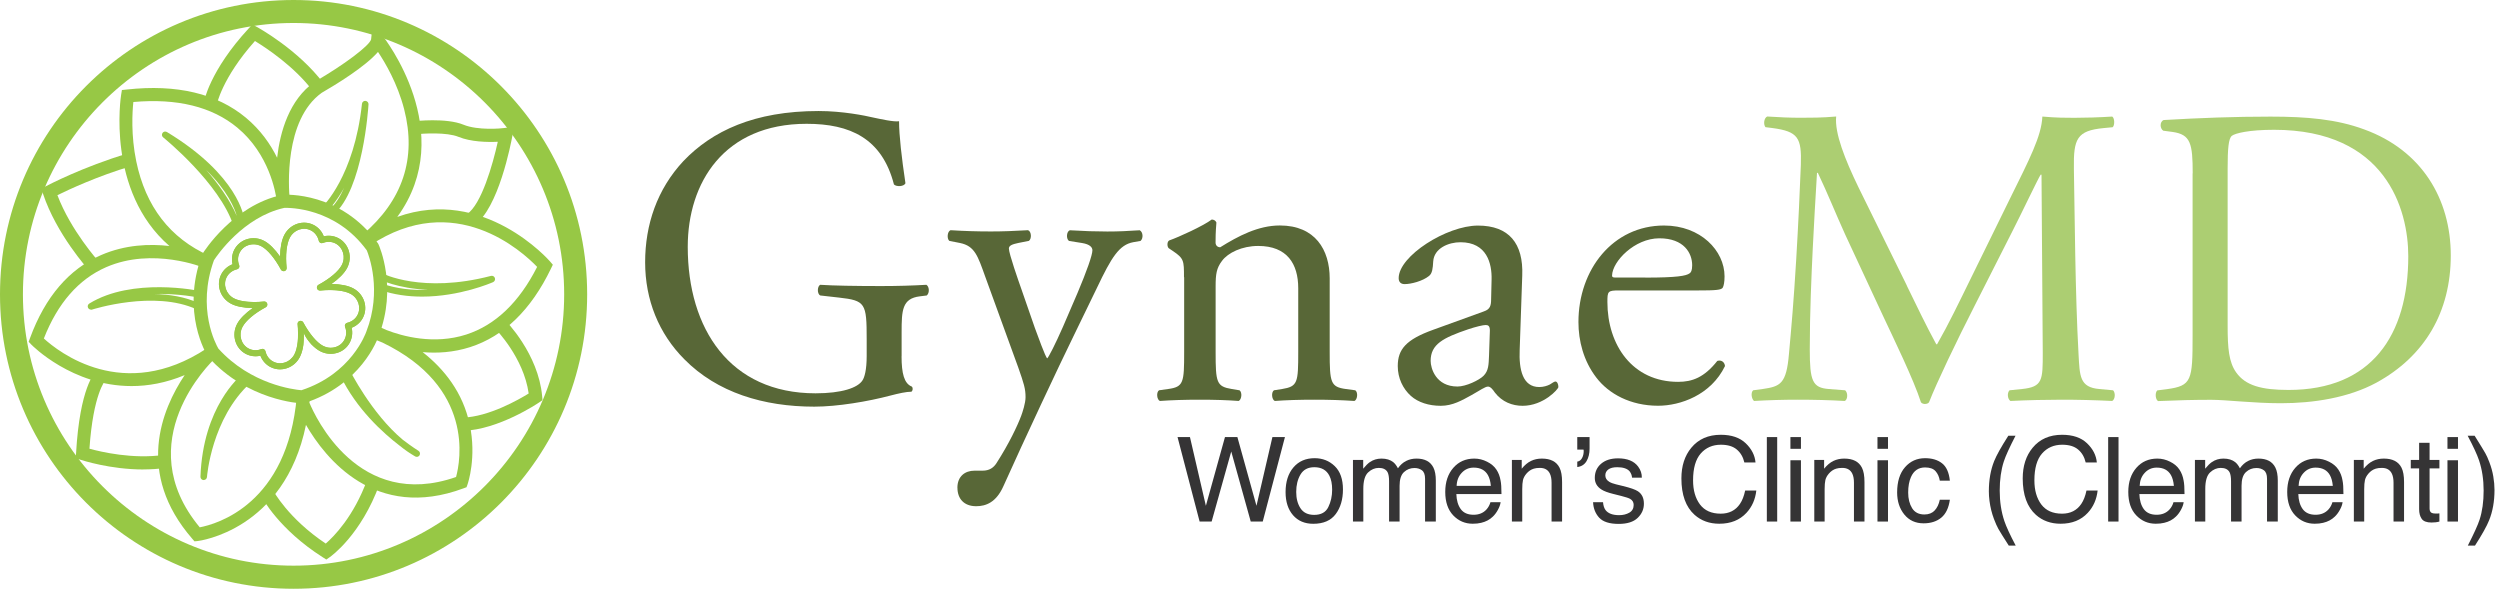
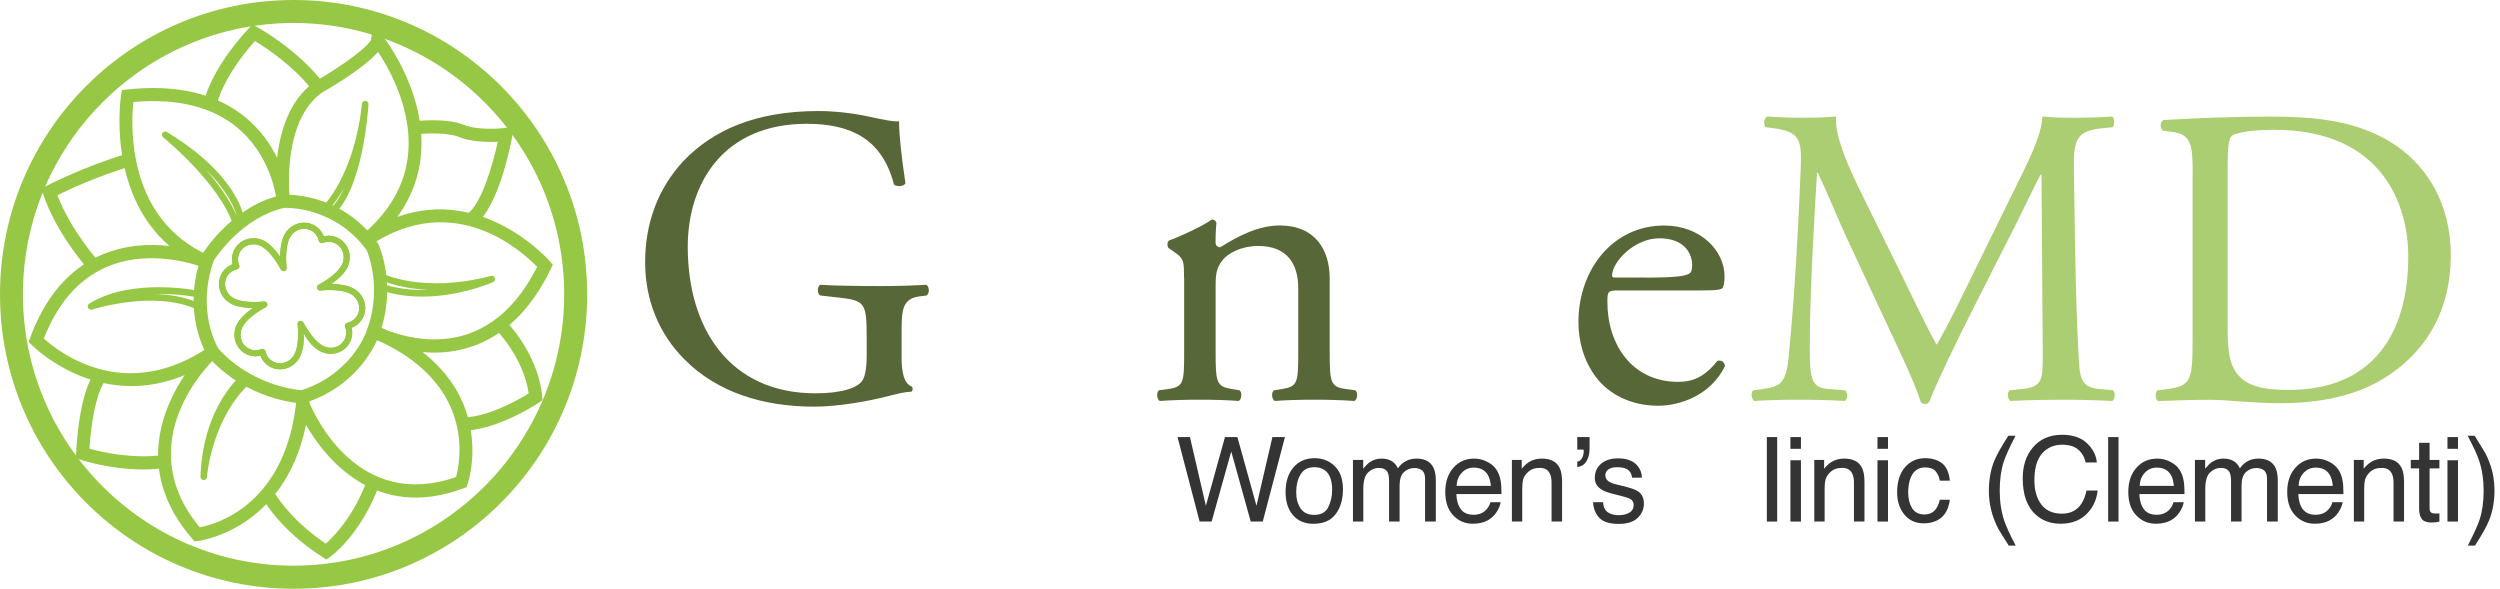
<svg xmlns="http://www.w3.org/2000/svg" width="276" height="65" viewBox="0 0 276 65" fill="none">
  <path d="M23.906 11.633L22.48 11.381C22.506 11.236 23.14 7.798 27.474 3.118L27.857 2.702L28.354 2.973C28.542 3.074 32.926 5.499 35.709 9.19L34.553 10.065C32.48 7.313 29.346 5.259 28.146 4.529C24.484 8.635 23.913 11.596 23.906 11.627V11.633Z" fill="#97C845" />
  <path d="M52.356 24.854L51.552 23.644C53.154 22.574 54.41 18.133 54.956 15.652C53.794 15.708 51.973 15.664 50.622 15.11C49.322 14.575 46.722 14.732 45.83 14.833L45.66 13.39C45.805 13.372 49.259 12.981 51.169 13.768C52.752 14.417 55.327 14.19 55.735 14.127L56.753 13.957L56.571 14.971C56.42 15.796 55.032 23.065 52.356 24.854Z" fill="#97C845" />
  <path d="M51.13 47.553L51.086 46.105C53.963 46.016 57.279 44.114 58.366 43.44C57.813 39.46 54.717 36.329 54.679 36.298L55.696 35.271C55.847 35.422 59.434 39.044 59.855 43.749L59.892 44.177L59.541 44.417C59.358 44.543 55.031 47.446 51.13 47.559V47.553Z" fill="#97C845" />
  <path d="M36.031 61.775L35.623 61.517C30.787 58.437 28.952 54.973 28.877 54.822L30.158 54.154C30.177 54.185 31.798 57.228 35.962 60.011C36.835 59.256 39.053 57.032 40.541 52.951L41.898 53.449C39.857 59.054 36.559 61.403 36.421 61.498L36.025 61.775H36.031Z" fill="#97C845" />
  <path d="M15.836 51.83C12.155 51.83 9.052 50.809 8.895 50.759L8.367 50.583L8.399 50.029C8.807 42.798 10.453 41.116 10.635 40.946L11.119 41.488L11.621 42.011C11.621 42.011 10.289 43.465 9.875 49.537C11.175 49.896 14.655 50.709 18.084 50.224L18.285 51.66C17.456 51.773 16.627 51.824 15.829 51.824L15.836 51.83Z" fill="#97C845" />
  <path d="M9.831 29.848C9.686 29.685 6.231 25.843 4.755 21.409L4.561 20.823L5.107 20.539C5.27 20.451 9.221 18.392 14.077 16.949L14.485 18.341C10.804 19.431 7.594 20.93 6.338 21.547C7.814 25.452 10.867 28.841 10.898 28.878L9.831 29.855V29.848Z" fill="#97C845" />
  <path d="M36.827 23.701L36.356 23.147C37.009 22.586 37.549 21.73 37.989 20.735C37.015 22.485 36.155 23.292 36.086 23.355L35.596 22.819C35.633 22.788 39.101 19.494 39.961 11.457C39.98 11.262 40.156 11.117 40.351 11.136C40.545 11.155 40.696 11.325 40.684 11.52C40.658 11.904 40.093 20.892 36.827 23.695V23.701Z" fill="#97C845" />
  <path d="M46.601 32.746C45.081 32.746 43.467 32.544 41.903 31.99L42.141 31.303C43.831 31.902 45.596 32.059 47.235 31.996C43.837 31.845 41.965 30.875 41.846 30.812L42.185 30.17C42.229 30.195 46.607 32.443 54.201 30.459C54.383 30.409 54.572 30.51 54.635 30.692C54.697 30.869 54.609 31.07 54.44 31.146C54.239 31.234 50.746 32.746 46.601 32.746Z" fill="#97C845" />
-   <path d="M46.01 50.432C45.947 50.432 45.891 50.419 45.834 50.388C45.244 50.054 44.678 49.651 44.138 49.216C42.285 47.799 39.339 45.141 37.574 41.469L38.001 41.261C37.97 41.198 37.951 41.16 37.938 41.142L38.586 40.82C38.611 40.877 40.991 45.632 44.452 48.536C45.47 49.323 46.173 49.752 46.192 49.764C46.362 49.865 46.418 50.085 46.324 50.255C46.255 50.369 46.136 50.438 46.01 50.438V50.432Z" fill="#97C845" />
  <path d="M22.488 53.001C22.488 53.001 22.475 53.001 22.469 53.001C22.274 52.989 22.117 52.825 22.13 52.623C22.413 44.883 26.495 41.538 26.665 41.4L27.029 41.853C27.079 41.809 27.13 41.759 27.18 41.715L27.664 42.25C23.355 46.174 22.852 52.592 22.852 52.655C22.84 52.844 22.683 52.995 22.494 52.995L22.488 53.001Z" fill="#97C845" />
  <path d="M10.043 34.182C9.905 34.182 9.773 34.1 9.717 33.974C9.641 33.81 9.698 33.609 9.855 33.514C14.604 30.585 21.865 32.078 22.172 32.147L22.022 32.859C21.984 32.853 19.735 32.387 16.971 32.456C18.668 32.488 20.451 32.765 22.034 33.502L21.733 34.163C17.028 31.984 10.219 34.163 10.15 34.182C10.112 34.194 10.075 34.201 10.037 34.201L10.043 34.182Z" fill="#97C845" />
  <path d="M25.797 24.973C24.264 20.224 18.077 15.217 18.014 15.166C17.863 15.047 17.832 14.833 17.945 14.675C18.052 14.518 18.265 14.474 18.429 14.575C26.374 19.387 26.946 24.016 26.965 24.211L26.318 24.28C26.374 24.438 26.431 24.589 26.481 24.747L25.79 24.967L25.797 24.973ZM22.756 18.757C24.069 20.256 25.369 22.032 26.142 23.84C25.903 23.002 25.124 21.075 22.756 18.757Z" fill="#97C845" />
  <path d="M32.411 2.538C48.887 2.538 62.285 15.979 62.285 32.494C62.285 49.008 48.881 62.449 32.411 62.449C15.942 62.449 2.531 49.014 2.531 32.5C2.531 15.986 15.936 2.538 32.411 2.538ZM32.411 0C14.51 0 0 14.549 0 32.5C0 50.451 14.51 65 32.411 65C50.313 65 64.823 50.451 64.823 32.5C64.823 14.549 50.307 0 32.411 0Z" fill="#97C845" />
  <path d="M33.342 44.536C33.097 44.524 27.306 44.228 22.991 39.403L22.921 39.309C22.802 39.113 19.957 34.522 22.293 28.154L22.356 28.022C22.488 27.808 25.704 22.693 31.144 21.515L31.244 21.503C31.502 21.484 37.613 21.138 41.721 26.857L41.79 26.983C41.878 27.172 43.888 31.725 41.809 37.079C41.671 37.488 39.818 42.527 33.587 44.505L33.336 44.536H33.342ZM24.109 38.483C27.689 42.452 32.463 43.012 33.279 43.081C38.807 41.267 40.377 36.795 40.446 36.6C42.205 32.091 40.716 28.173 40.496 27.644C37.029 22.889 31.922 22.933 31.382 22.951C26.86 23.959 23.97 28.186 23.619 28.733C21.69 34.075 23.838 38.024 24.109 38.483Z" fill="#97C845" />
  <path d="M21.468 59.76L21.223 59.476C14.935 52.233 17.856 45.198 20.387 41.412C18.302 42.282 16.336 42.622 14.527 42.622C7.963 42.622 3.541 38.125 3.478 38.062L3.164 37.734L3.321 37.306C4.986 32.777 7.624 29.697 11.16 28.16C13.823 27.002 16.537 26.907 18.704 27.159C11.694 21.087 13.352 10.6 13.371 10.481L13.459 9.939L14.005 9.882C19.514 9.278 23.936 10.329 27.146 12.994C28.779 14.354 29.872 15.941 30.594 17.415C30.927 14.512 31.939 11.022 34.709 9.051L34.765 9.013C37.981 7.161 40.82 5.02 40.971 4.34L41.153 2.601L42.252 3.968C42.347 4.088 50.669 14.619 43.86 23.947C53.433 20.52 60.644 28.771 60.726 28.866L61.033 29.225L60.826 29.653C58.634 34.207 55.632 37.123 51.907 38.32C50.054 38.912 48.251 39.013 46.662 38.874C49.042 40.745 51.103 43.327 51.856 46.867C52.629 50.482 51.662 53.348 51.618 53.468L51.505 53.789L51.184 53.908C41.411 57.555 35.908 50.596 33.779 46.905C31.398 58.55 21.945 59.716 21.838 59.728L21.461 59.766L21.468 59.76ZM22.806 38.471L23.698 39.605C23.302 39.976 14.194 48.756 22.052 58.217C23.886 57.87 31.769 55.691 32.768 43.711L34.212 43.831C34.194 44.039 34.175 44.247 34.156 44.455C34.778 45.953 39.564 56.434 50.349 52.661C50.826 50.91 52.409 42.735 42.227 37.822C41.43 37.514 40.946 37.249 40.877 37.218L41.499 35.914C41.888 36.078 42.284 36.254 42.686 36.443C44.407 37.111 47.893 38.087 51.473 36.934C54.683 35.895 57.315 33.388 59.3 29.464C57.667 27.764 50.179 20.886 40.883 27.077L40.016 25.918C44.463 22.145 46.015 17.478 44.614 12.043C43.886 9.221 42.523 6.916 41.731 5.732C40.33 7.357 37.108 9.328 35.513 10.248C31.348 13.246 31.863 20.747 31.983 21.975C31.995 22.089 32.001 22.158 32.001 22.177L30.563 22.322C30.563 22.322 30.55 22.234 30.544 22.133C30.437 21.276 29.728 17.012 26.198 14.09C23.415 11.784 19.552 10.833 14.722 11.262C14.608 12.345 14.445 14.927 15.042 17.806C16.072 22.794 18.779 26.302 23.088 28.23L22.517 29.559C22.46 29.534 16.87 27.247 11.719 29.496C8.679 30.825 6.368 33.47 4.841 37.369C6.443 38.836 13.629 44.524 22.806 38.477V38.471Z" fill="#97C845" />
  <path d="M36.595 31.347C37.405 30.781 38.014 30.163 38.316 29.59C38.95 28.393 38.523 26.913 37.367 26.296C36.871 26.032 36.293 25.962 35.74 26.088C35.539 25.559 35.156 25.118 34.66 24.854C33.504 24.236 32.041 24.709 31.406 25.906C31.099 26.479 30.935 27.323 30.916 28.318C30.345 27.505 29.735 26.894 29.164 26.592C27.971 25.956 26.494 26.384 25.879 27.543C25.615 28.041 25.546 28.62 25.672 29.174C25.144 29.376 24.704 29.76 24.44 30.258C23.825 31.417 24.296 32.884 25.489 33.52C26.061 33.829 26.903 33.993 27.895 34.012C27.085 34.585 26.476 35.196 26.174 35.769C25.54 36.966 25.967 38.446 27.122 39.063C27.619 39.328 28.197 39.397 28.749 39.271C28.95 39.8 29.334 40.241 29.83 40.505C30.985 41.123 32.449 40.65 33.083 39.453C33.278 39.088 33.416 38.622 33.492 38.074C33.573 37.35 33.536 36.745 33.536 36.745C33.693 37.192 34.076 37.69 34.421 38.068C34.421 38.068 34.421 38.068 34.421 38.062C34.729 38.37 35.037 38.609 35.332 38.767C35.91 39.076 36.569 39.145 37.185 38.968C37.198 38.968 37.217 38.962 37.229 38.956C37.832 38.773 38.322 38.37 38.617 37.816C38.881 37.318 38.95 36.739 38.825 36.185C39.352 35.983 39.792 35.599 40.056 35.101C40.671 33.942 40.2 32.475 39.007 31.839C38.435 31.53 37.593 31.366 36.601 31.347H36.595ZM39.459 34.786C39.233 35.215 38.818 35.523 38.328 35.637C38.234 35.656 38.152 35.718 38.102 35.807C38.058 35.895 38.052 35.996 38.09 36.09C38.278 36.556 38.253 37.073 38.02 37.507C37.807 37.91 37.443 38.2 36.997 38.326C36.544 38.458 36.067 38.402 35.64 38.175C34.949 37.81 34.145 36.846 33.473 35.599C33.398 35.46 33.234 35.391 33.077 35.435C32.92 35.479 32.826 35.63 32.845 35.788C32.989 37.192 32.857 38.446 32.487 39.139C32.261 39.561 31.89 39.876 31.444 40.02C31.004 40.165 30.54 40.127 30.137 39.913C29.71 39.687 29.403 39.271 29.296 38.78C29.277 38.685 29.214 38.603 29.126 38.553C29.038 38.502 28.938 38.502 28.843 38.54C28.379 38.729 27.864 38.704 27.43 38.471C26.601 38.03 26.3 36.959 26.758 36.09C27.122 35.397 28.084 34.585 29.327 33.917C29.465 33.842 29.535 33.678 29.491 33.52C29.447 33.363 29.296 33.268 29.139 33.287C27.738 33.432 26.488 33.3 25.797 32.928C24.93 32.462 24.585 31.41 25.024 30.579C25.251 30.151 25.665 29.842 26.155 29.729C26.249 29.71 26.331 29.647 26.381 29.559C26.425 29.471 26.431 29.37 26.394 29.275C26.205 28.809 26.23 28.293 26.463 27.858C26.903 27.027 27.971 26.724 28.837 27.184C29.528 27.549 30.332 28.513 31.004 29.76C31.08 29.899 31.243 29.968 31.4 29.924C31.557 29.88 31.651 29.729 31.639 29.571C31.494 28.167 31.626 26.913 31.997 26.221C32.462 25.351 33.511 24.999 34.34 25.446C34.767 25.672 35.075 26.088 35.188 26.579C35.206 26.674 35.269 26.756 35.357 26.806C35.445 26.85 35.546 26.857 35.64 26.819C36.105 26.63 36.62 26.655 37.053 26.888C37.882 27.329 38.184 28.4 37.725 29.269C37.361 29.962 36.4 30.768 35.156 31.442C35.018 31.517 34.949 31.681 34.993 31.839C35.037 31.996 35.188 32.091 35.345 32.078C36.745 31.933 37.995 32.065 38.686 32.437C39.553 32.897 39.899 33.955 39.459 34.786Z" fill="#97C845" />
  <path d="M33.573 24.583C32.706 24.583 31.852 25.068 31.406 25.905C31.099 26.479 30.935 27.323 30.916 28.318C30.345 27.505 29.735 26.894 29.164 26.592C28.787 26.39 28.385 26.296 27.989 26.296C27.129 26.296 26.306 26.749 25.879 27.543C25.615 28.041 25.546 28.62 25.672 29.174C25.144 29.376 24.704 29.76 24.44 30.258C23.825 31.417 24.296 32.884 25.489 33.52C26.061 33.829 26.903 33.993 27.895 34.011C27.085 34.585 26.476 35.196 26.174 35.769C25.54 36.965 25.967 38.446 27.122 39.063C27.462 39.246 27.832 39.334 28.209 39.334C28.391 39.334 28.567 39.315 28.749 39.271C28.95 39.8 29.334 40.241 29.83 40.505C30.175 40.688 30.546 40.776 30.916 40.776C31.783 40.776 32.637 40.291 33.083 39.453C33.278 39.088 33.416 38.622 33.492 38.074C33.573 37.35 33.536 36.745 33.536 36.745C33.693 37.192 34.076 37.69 34.421 38.068C34.421 38.068 34.421 38.068 34.421 38.061C34.729 38.37 35.037 38.609 35.332 38.767C35.703 38.962 36.105 39.063 36.507 39.063C36.733 39.063 36.959 39.031 37.185 38.968C37.198 38.968 37.217 38.962 37.229 38.956C37.832 38.773 38.322 38.37 38.617 37.816C38.881 37.318 38.95 36.739 38.825 36.184C39.352 35.983 39.792 35.599 40.056 35.101C40.671 33.942 40.2 32.475 39.007 31.839C38.435 31.53 37.593 31.366 36.601 31.347C37.411 30.78 38.02 30.163 38.322 29.59C38.956 28.393 38.529 26.913 37.373 26.296C37.034 26.113 36.664 26.025 36.287 26.025C36.105 26.025 35.929 26.044 35.747 26.088C35.546 25.559 35.163 25.118 34.666 24.854C34.321 24.671 33.95 24.583 33.58 24.583H33.573ZM31.312 29.943C31.343 29.943 31.375 29.943 31.413 29.93C31.563 29.886 31.664 29.735 31.651 29.577C31.507 28.173 31.639 26.919 32.009 26.227C32.336 25.616 32.952 25.257 33.58 25.257C33.843 25.257 34.107 25.32 34.352 25.452C34.779 25.679 35.087 26.094 35.2 26.586C35.219 26.68 35.282 26.762 35.37 26.812C35.42 26.838 35.47 26.85 35.527 26.85C35.571 26.85 35.608 26.844 35.652 26.825C35.86 26.743 36.073 26.699 36.293 26.699C36.563 26.699 36.827 26.762 37.066 26.888C37.895 27.329 38.196 28.4 37.738 29.269C37.373 29.962 36.413 30.768 35.169 31.442C35.031 31.517 34.962 31.681 35.005 31.839C35.049 31.983 35.181 32.078 35.326 32.078C35.338 32.078 35.351 32.078 35.357 32.078C35.728 32.04 36.092 32.021 36.431 32.021C37.38 32.021 38.19 32.166 38.699 32.437C39.566 32.897 39.911 33.955 39.471 34.786C39.245 35.215 38.831 35.523 38.341 35.636C38.247 35.655 38.165 35.718 38.115 35.807C38.071 35.895 38.065 35.996 38.102 36.09C38.291 36.556 38.266 37.073 38.033 37.507C37.819 37.91 37.455 38.2 37.009 38.326C36.846 38.37 36.683 38.395 36.519 38.395C36.224 38.395 35.929 38.32 35.659 38.175C34.968 37.809 34.164 36.846 33.492 35.599C33.435 35.485 33.316 35.422 33.197 35.422C33.165 35.422 33.134 35.422 33.096 35.435C32.945 35.479 32.845 35.63 32.864 35.788C33.008 37.192 32.876 38.446 32.505 39.139C32.279 39.56 31.909 39.875 31.463 40.02C31.287 40.077 31.111 40.108 30.929 40.108C30.659 40.108 30.395 40.045 30.156 39.913C29.729 39.686 29.421 39.271 29.315 38.779C29.296 38.685 29.233 38.603 29.145 38.553C29.095 38.528 29.045 38.515 28.988 38.515C28.944 38.515 28.906 38.521 28.862 38.54C28.655 38.622 28.435 38.666 28.222 38.666C27.952 38.666 27.688 38.603 27.449 38.477C26.62 38.036 26.319 36.965 26.777 36.096C27.141 35.404 28.102 34.591 29.346 33.923C29.484 33.848 29.553 33.684 29.509 33.527C29.465 33.382 29.334 33.287 29.189 33.287C29.177 33.287 29.164 33.287 29.158 33.287C28.787 33.325 28.423 33.344 28.084 33.344C27.135 33.344 26.325 33.199 25.816 32.928C24.949 32.462 24.604 31.41 25.043 30.579C25.27 30.151 25.684 29.842 26.174 29.729C26.268 29.71 26.35 29.647 26.4 29.558C26.444 29.47 26.45 29.37 26.413 29.275C26.224 28.809 26.249 28.293 26.482 27.858C26.783 27.291 27.374 26.97 27.996 26.97C28.285 26.97 28.58 27.039 28.856 27.184C29.547 27.549 30.351 28.513 31.023 29.76C31.08 29.873 31.199 29.936 31.318 29.936L31.312 29.943Z" fill="#97C845" />
  <path d="M99.532 39.328C99.532 41.217 99.815 42.344 100.663 42.678C100.801 42.817 100.801 43.1 100.619 43.245C100.054 43.245 99.206 43.434 98.314 43.667C95.82 44.328 92.434 44.895 89.897 44.895C84.3 44.895 79.175 43.34 75.55 39.661C72.73 36.833 71.223 33.105 71.223 28.954C71.223 24.803 72.542 20.892 75.456 17.774C78.609 14.474 83.264 12.257 90.368 12.257C93.05 12.257 95.544 12.773 96.341 12.962C97.233 13.151 98.691 13.479 99.256 13.384C99.256 14.94 99.539 17.39 99.96 20.224C99.821 20.602 98.973 20.646 98.691 20.363C97.372 15.268 93.848 13.668 89.049 13.668C79.922 13.668 75.927 20.174 75.927 27.247C75.927 36.304 80.582 43.422 90.035 43.422C92.95 43.422 94.689 42.811 95.211 42.004C95.443 41.677 95.682 40.827 95.682 39.315V37.425C95.682 33.464 95.544 33.18 92.623 32.853L90.556 32.62C90.18 32.431 90.23 31.581 90.556 31.442C91.919 31.536 94.507 31.581 97.284 31.581C99.118 31.581 100.72 31.53 102.271 31.442C102.598 31.631 102.648 32.336 102.315 32.62L101.561 32.714C99.589 32.947 99.539 34.27 99.539 36.676V39.315L99.532 39.328Z" fill="#586737" />
-   <path d="M105.696 53.852C105.696 52.58 106.544 51.962 107.581 51.962H108.472C109.226 51.962 109.697 51.635 110.024 51.112C111.387 48.989 112.329 47.012 112.75 45.878C112.888 45.5 113.221 44.511 113.221 43.85C113.221 42.905 113.033 42.338 112.423 40.593L108.755 30.503C107.957 28.286 107.624 27.153 105.979 26.825L104.804 26.592C104.522 26.359 104.572 25.553 104.942 25.414C106.45 25.509 107.857 25.553 109.408 25.553C110.677 25.553 111.996 25.503 113.497 25.414C113.874 25.553 113.918 26.359 113.592 26.592L112.417 26.825C111.758 26.964 111.381 27.109 111.381 27.436C111.381 28.003 112.461 31.07 112.744 31.87L114.251 36.21C114.534 36.966 115.426 39.466 115.614 39.561C115.752 39.466 116.506 38.005 117.354 36.071L118.956 32.349C119.992 29.899 120.602 28.154 120.602 27.631C120.602 27.304 120.319 26.97 119.471 26.831L118.014 26.598C117.687 26.365 117.731 25.559 118.108 25.421C119.615 25.515 121.022 25.559 122.247 25.559C123.472 25.559 124.502 25.509 125.821 25.421C126.198 25.61 126.242 26.315 125.916 26.598L125.118 26.737C123.566 27.02 122.718 28.387 121.123 31.738L118.491 37.161C116.94 40.323 113.083 48.53 110.778 53.669C109.98 55.464 108.849 55.886 107.769 55.886C106.406 55.886 105.702 55.036 105.702 53.858L105.696 53.852Z" fill="#586737" />
  <path d="M130.712 30.604C130.712 28.765 130.712 28.532 129.443 27.682L129.022 27.398C128.834 27.209 128.834 26.693 129.073 26.548C130.153 26.17 132.835 24.942 133.777 24.236C133.966 24.236 134.198 24.331 134.292 24.564C134.198 25.647 134.198 26.359 134.198 26.781C134.198 27.064 134.387 27.298 134.713 27.298C136.686 26.069 138.897 24.892 141.296 24.892C145.197 24.892 146.798 27.581 146.798 30.736V38.849C146.798 42.244 146.893 42.716 148.589 42.949L149.625 43.088C149.952 43.321 149.857 44.127 149.531 44.266C148.118 44.171 146.755 44.127 145.109 44.127C143.463 44.127 142.006 44.171 140.737 44.266C140.41 44.127 140.316 43.321 140.643 43.088L141.535 42.949C143.275 42.666 143.325 42.244 143.325 38.849V31.82C143.325 29.13 142.1 27.153 138.903 27.153C137.113 27.153 135.561 27.909 134.908 28.803C134.299 29.603 134.205 30.264 134.205 31.631V38.849C134.205 42.244 134.299 42.666 135.995 42.949L136.843 43.088C137.169 43.321 137.075 44.127 136.748 44.266C135.48 44.171 134.117 44.127 132.471 44.127C130.825 44.127 129.368 44.171 128.049 44.266C127.722 44.127 127.628 43.321 127.955 43.088L128.941 42.949C130.681 42.716 130.731 42.244 130.731 38.849V30.598L130.712 30.604Z" fill="#586737" />
-   <path d="M163.823 34.377C164.526 34.144 164.62 33.716 164.62 33.01L164.671 30.844C164.714 29.099 164.155 26.743 161.235 26.743C159.916 26.743 158.32 27.405 158.226 28.866C158.182 29.622 158.132 30.189 157.755 30.472C157.051 31.039 155.783 31.366 155.073 31.366C154.652 31.366 154.413 31.133 154.413 30.705C154.413 28.255 159.727 24.904 163.163 24.904C166.599 24.904 168.194 26.882 168.056 30.422L167.773 38.629C167.679 40.795 168.1 42.729 169.934 42.729C170.405 42.729 170.826 42.59 171.109 42.445C171.341 42.307 171.58 42.118 171.718 42.118C171.907 42.118 172.045 42.401 172.045 42.729C172.045 42.962 170.399 44.801 168.094 44.801C166.963 44.801 165.839 44.379 165.035 43.34C164.846 43.056 164.564 42.678 164.281 42.678C163.954 42.678 163.389 43.1 162.447 43.623C161.411 44.19 160.38 44.801 159.061 44.801C157.742 44.801 156.568 44.423 155.77 43.718C154.878 42.918 154.313 41.74 154.313 40.417C154.313 38.578 155.205 37.495 158.213 36.411L163.81 34.383L163.823 34.377ZM160.908 42.672C161.85 42.672 163.307 41.967 163.779 41.494C164.344 40.927 164.344 40.266 164.388 39.277L164.482 36.493C164.482 35.977 164.294 35.882 164.011 35.882C163.728 35.882 162.931 36.071 162.083 36.355C159.306 37.3 157.943 38.005 157.943 39.844C157.943 40.644 158.509 42.672 160.908 42.672Z" fill="#586737" />
  <path d="M178.726 32.065C177.501 32.065 177.457 32.16 177.457 33.338C177.457 38.099 180.233 42.156 185.265 42.156C186.816 42.156 188.135 41.683 189.592 39.844C190.063 39.705 190.39 39.983 190.44 40.411C188.889 43.617 185.503 44.794 183.054 44.794C179.995 44.794 177.595 43.472 176.232 41.683C174.819 39.844 174.26 37.627 174.26 35.555C174.26 29.754 178.066 24.898 183.713 24.898C187.758 24.898 190.39 27.682 190.39 30.51C190.39 31.171 190.296 31.549 190.202 31.738C190.063 32.021 189.404 32.065 187.425 32.065H178.726ZM181.64 30.648C185.12 30.648 186.156 30.459 186.533 30.176C186.672 30.081 186.816 29.892 186.816 29.281C186.816 27.959 185.924 26.309 183.192 26.309C180.459 26.309 178.016 28.853 177.972 30.409C177.972 30.503 177.972 30.642 178.299 30.642H181.64V30.648Z" fill="#586737" />
  <path d="M210.515 31.543C211.596 33.76 212.632 35.926 213.763 38.005H213.857C215.126 35.788 216.3 33.338 217.481 30.932L221.903 21.925C224.02 17.636 225.383 15.041 225.477 12.868C227.079 13.006 228.065 13.006 229.007 13.006C230.182 13.006 231.733 12.962 233.191 12.868C233.473 13.057 233.473 13.857 233.235 14.046L232.248 14.14C229.284 14.424 228.907 15.318 228.957 18.618C229.051 23.619 229.095 32.343 229.472 39.132C229.61 41.488 229.566 42.767 231.777 42.949L233.285 43.088C233.568 43.371 233.517 44.077 233.191 44.266C231.262 44.171 229.334 44.127 227.638 44.127C225.942 44.127 223.876 44.171 221.947 44.266C221.621 44.033 221.57 43.371 221.853 43.088L223.216 42.949C225.521 42.716 225.521 41.96 225.521 38.944L225.383 19.28H225.289C224.962 19.796 223.172 23.569 222.23 25.408L218.047 33.659C215.93 37.81 213.813 42.244 212.965 44.41C212.871 44.549 212.682 44.599 212.494 44.599C212.4 44.599 212.167 44.555 212.073 44.41C211.275 41.91 209.014 37.287 207.934 34.975L203.7 25.874C202.714 23.707 201.728 21.251 200.691 19.084H200.597C200.409 22.007 200.271 24.747 200.126 27.48C199.988 30.359 199.799 34.553 199.799 38.566C199.799 42.055 200.082 42.811 201.916 42.949L203.706 43.088C204.033 43.371 203.989 44.127 203.662 44.266C202.061 44.171 200.227 44.127 198.443 44.127C196.935 44.127 195.246 44.171 193.644 44.266C193.361 44.033 193.267 43.321 193.55 43.088L194.586 42.949C196.558 42.666 197.218 42.382 197.5 39.082C197.783 35.971 198.016 33.376 198.298 28.709C198.531 24.797 198.719 20.785 198.813 18.19C198.907 15.217 198.531 14.512 195.66 14.134L194.906 14.039C194.674 13.756 194.718 13.05 195.095 12.862C196.508 12.956 197.632 13 198.813 13C199.894 13 201.162 13 202.714 12.862C202.526 14.701 203.7 17.623 205.157 20.64L210.522 31.537L210.515 31.543Z" fill="#ACCE72" />
  <path d="M242.074 19.141C242.074 15.841 241.842 14.852 239.863 14.568L238.827 14.43C238.45 14.197 238.406 13.441 238.871 13.252C242.866 13.019 246.678 12.874 250.673 12.874C254.668 12.874 257.966 13.158 261.018 14.291C267.369 16.603 270.566 21.975 270.566 28.204C270.566 34.434 267.695 39.334 262.338 42.256C259.279 43.907 255.422 44.517 251.804 44.517C248.795 44.517 245.786 44.139 244.134 44.139C242.162 44.139 240.466 44.184 238.255 44.278C237.972 44.139 237.878 43.384 238.161 43.1L239.241 42.962C241.967 42.584 242.062 42.017 242.062 37.066V19.147L242.074 19.141ZM245.931 35.977C245.931 38.477 246.069 39.983 246.873 41.116C247.909 42.578 249.693 43.05 252.658 43.05C261.785 43.05 265.874 37.06 265.874 28.286C265.874 23.096 263.38 14.329 251.056 14.329C248.28 14.329 246.779 14.707 246.402 14.99C246.025 15.274 245.931 16.451 245.931 18.574V35.977Z" fill="#ACCE72" />
  <path d="M272.448 60.232C273.12 58.92 273.554 57.964 273.749 57.363C274.045 56.453 274.193 55.387 274.193 54.164C274.193 52.941 274.022 51.821 273.679 50.806C273.467 50.179 273.051 49.278 272.428 48.102H273.197C273.848 49.143 274.242 49.786 274.377 50.031C274.517 50.273 274.667 50.607 274.828 51.034C275.031 51.563 275.175 52.086 275.26 52.602C275.348 53.118 275.393 53.616 275.393 54.094C275.393 55.346 275.194 56.464 274.796 57.445C274.546 58.076 274.028 59.005 273.241 60.232H272.448Z" fill="#353435" />
  <path d="M270.2 50.812H271.362V57.579H270.2V50.812ZM270.2 48.254H271.362V49.549H270.2V48.254Z" fill="#353435" />
  <path d="M267.071 48.882H268.226V50.78H269.311V51.713H268.226V56.15C268.226 56.387 268.306 56.546 268.467 56.627C268.556 56.673 268.704 56.696 268.911 56.696C268.966 56.696 269.026 56.696 269.089 56.696C269.153 56.692 269.227 56.686 269.311 56.677V57.579C269.18 57.617 269.043 57.644 268.899 57.661C268.759 57.678 268.607 57.687 268.442 57.687C267.908 57.687 267.547 57.551 267.356 57.28C267.166 57.005 267.071 56.65 267.071 56.214V51.713H266.15V50.78H267.071V48.882Z" fill="#353435" />
  <path d="M259.866 50.78H260.951V51.745C261.273 51.347 261.613 51.062 261.973 50.888C262.333 50.715 262.733 50.628 263.173 50.628C264.138 50.628 264.789 50.964 265.128 51.637C265.314 52.005 265.407 52.532 265.407 53.218V57.579H264.246V53.294C264.246 52.879 264.184 52.545 264.061 52.291C263.858 51.868 263.49 51.656 262.957 51.656C262.686 51.656 262.464 51.684 262.29 51.739C261.977 51.832 261.702 52.018 261.465 52.297C261.275 52.522 261.15 52.754 261.091 52.996C261.036 53.233 261.008 53.573 261.008 54.018V57.579H259.866V50.78Z" fill="#353435" />
  <path d="M255.72 50.628C256.203 50.628 256.67 50.742 257.123 50.971C257.576 51.195 257.921 51.487 258.158 51.847C258.386 52.19 258.539 52.589 258.615 53.046C258.683 53.359 258.716 53.859 258.716 54.544H253.734C253.755 55.234 253.918 55.789 254.222 56.208C254.527 56.622 254.999 56.83 255.638 56.83C256.235 56.83 256.711 56.633 257.066 56.239C257.269 56.011 257.413 55.746 257.498 55.446H258.621C258.592 55.696 258.492 55.975 258.323 56.284C258.158 56.588 257.972 56.838 257.764 57.033C257.417 57.371 256.988 57.6 256.476 57.718C256.201 57.786 255.89 57.82 255.543 57.82C254.696 57.82 253.979 57.513 253.391 56.899C252.803 56.282 252.508 55.418 252.508 54.31C252.508 53.218 252.805 52.331 253.397 51.65C253.99 50.969 254.764 50.628 255.72 50.628ZM257.542 53.637C257.496 53.142 257.388 52.746 257.218 52.45C256.905 51.9 256.383 51.624 255.651 51.624C255.126 51.624 254.686 51.815 254.33 52.196C253.975 52.572 253.786 53.053 253.765 53.637H257.542Z" fill="#353435" />
  <path d="M242.32 50.78H243.45V51.745C243.721 51.411 243.966 51.167 244.186 51.015C244.563 50.757 244.99 50.628 245.469 50.628C246.01 50.628 246.446 50.761 246.776 51.028C246.963 51.18 247.132 51.404 247.284 51.701C247.538 51.337 247.836 51.068 248.179 50.895C248.522 50.717 248.907 50.628 249.334 50.628C250.248 50.628 250.871 50.958 251.201 51.618C251.378 51.974 251.467 52.452 251.467 53.053V57.579H250.28V52.856C250.28 52.403 250.166 52.092 249.937 51.923C249.713 51.754 249.438 51.669 249.112 51.669C248.664 51.669 248.276 51.819 247.951 52.12C247.629 52.42 247.468 52.922 247.468 53.624V57.579H246.307V53.142C246.307 52.68 246.252 52.344 246.142 52.132C245.968 51.815 245.644 51.656 245.17 51.656C244.739 51.656 244.345 51.823 243.99 52.158C243.638 52.492 243.463 53.097 243.463 53.973V57.579H242.32V50.78Z" fill="#353435" />
  <path d="M238.175 50.628C238.657 50.628 239.125 50.742 239.578 50.971C240.031 51.195 240.376 51.487 240.612 51.847C240.841 52.19 240.993 52.589 241.07 53.046C241.137 53.359 241.171 53.859 241.171 54.544H236.188C236.209 55.234 236.372 55.789 236.677 56.208C236.982 56.622 237.453 56.83 238.092 56.83C238.689 56.83 239.165 56.633 239.521 56.239C239.724 56.011 239.868 55.746 239.952 55.446H241.076C241.046 55.696 240.947 55.975 240.778 56.284C240.612 56.588 240.426 56.838 240.219 57.033C239.872 57.371 239.442 57.6 238.93 57.718C238.655 57.786 238.344 57.82 237.997 57.82C237.151 57.82 236.434 57.513 235.845 56.899C235.257 56.282 234.963 55.418 234.963 54.31C234.963 53.218 235.259 52.331 235.852 51.65C236.444 50.969 237.219 50.628 238.175 50.628ZM239.997 53.637C239.95 53.142 239.842 52.746 239.673 52.45C239.36 51.9 238.837 51.624 238.105 51.624C237.58 51.624 237.14 51.815 236.785 52.196C236.429 52.572 236.241 53.053 236.22 53.637H239.997Z" fill="#353435" />
  <path d="M232.741 48.254H233.884V57.579H232.741V48.254Z" fill="#353435" />
  <path d="M227.656 48C228.837 48 229.753 48.311 230.405 48.933C231.057 49.555 231.418 50.262 231.49 51.053H230.259C230.119 50.452 229.84 49.976 229.421 49.625C229.006 49.274 228.422 49.098 227.669 49.098C226.751 49.098 226.008 49.422 225.441 50.069C224.878 50.713 224.597 51.701 224.597 53.034C224.597 54.126 224.851 55.012 225.359 55.693C225.871 56.37 226.632 56.709 227.644 56.709C228.575 56.709 229.283 56.351 229.77 55.636C230.028 55.26 230.221 54.764 230.348 54.151H231.579C231.469 55.133 231.105 55.956 230.487 56.62C229.747 57.42 228.748 57.82 227.491 57.82C226.408 57.82 225.498 57.492 224.762 56.836C223.793 55.968 223.308 54.629 223.308 52.818C223.308 51.443 223.672 50.315 224.4 49.435C225.187 48.478 226.273 48 227.656 48Z" fill="#353435" />
  <path d="M222.515 48.102C221.85 49.392 221.418 50.342 221.22 50.952C220.919 51.878 220.769 52.949 220.769 54.164C220.769 55.391 220.94 56.512 221.283 57.528C221.495 58.154 221.911 59.056 222.534 60.232H221.766C221.148 59.267 220.765 58.651 220.617 58.385C220.468 58.118 220.308 57.756 220.134 57.299C219.897 56.673 219.732 56.004 219.639 55.294C219.592 54.925 219.569 54.574 219.569 54.24C219.569 52.987 219.766 51.872 220.16 50.895C220.409 50.273 220.93 49.342 221.721 48.102H222.515Z" fill="#353435" />
  <path d="M212.529 50.584C213.295 50.584 213.917 50.77 214.395 51.142C214.878 51.514 215.168 52.156 215.265 53.065H214.154C214.086 52.647 213.932 52.3 213.691 52.024C213.45 51.745 213.062 51.605 212.529 51.605C211.801 51.605 211.281 51.961 210.968 52.672C210.765 53.133 210.663 53.702 210.663 54.379C210.663 55.061 210.807 55.634 211.095 56.1C211.382 56.565 211.835 56.798 212.453 56.798C212.927 56.798 213.301 56.654 213.577 56.366C213.856 56.074 214.048 55.676 214.154 55.173H215.265C215.138 56.074 214.821 56.734 214.313 57.153C213.805 57.568 213.155 57.775 212.364 57.775C211.475 57.775 210.767 57.452 210.238 56.804C209.709 56.153 209.444 55.34 209.444 54.367C209.444 53.173 209.734 52.245 210.314 51.58C210.894 50.916 211.632 50.584 212.529 50.584Z" fill="#353435" />
  <path d="M207.273 50.812H208.435V57.579H207.273V50.812ZM207.273 48.254H208.435V49.549H207.273V48.254Z" fill="#353435" />
  <path d="M200.297 50.78H201.382V51.745C201.704 51.347 202.044 51.062 202.404 50.888C202.764 50.715 203.164 50.628 203.604 50.628C204.569 50.628 205.22 50.964 205.559 51.637C205.745 52.005 205.838 52.532 205.838 53.218V57.579H204.677V53.294C204.677 52.879 204.615 52.545 204.493 52.291C204.289 51.868 203.921 51.656 203.388 51.656C203.117 51.656 202.895 51.684 202.722 51.739C202.408 51.832 202.133 52.018 201.896 52.297C201.706 52.522 201.581 52.754 201.522 52.996C201.467 53.233 201.439 53.573 201.439 54.018V57.579H200.297V50.78Z" fill="#353435" />
  <path d="M197.662 50.812H198.824V57.579H197.662V50.812ZM197.662 48.254H198.824V49.549H197.662V48.254Z" fill="#353435" />
  <path d="M195.059 48.254H196.202V57.579H195.059V48.254Z" fill="#353435" />
-   <path d="M189.975 48C191.155 48 192.072 48.311 192.723 48.933C193.375 49.555 193.737 50.262 193.809 51.053H192.577C192.438 50.452 192.158 49.976 191.739 49.625C191.325 49.274 190.741 49.098 189.987 49.098C189.069 49.098 188.326 49.422 187.759 50.069C187.197 50.713 186.915 51.701 186.915 53.034C186.915 54.126 187.169 55.012 187.677 55.693C188.189 56.37 188.951 56.709 189.962 56.709C190.893 56.709 191.602 56.351 192.088 55.636C192.347 55.26 192.539 54.764 192.666 54.151H193.898C193.787 55.133 193.424 55.956 192.806 56.62C192.065 57.42 191.066 57.82 189.81 57.82C188.726 57.82 187.816 57.492 187.08 56.836C186.111 55.968 185.627 54.629 185.627 52.818C185.627 51.443 185.99 50.315 186.718 49.435C187.505 48.478 188.591 48 189.975 48Z" fill="#353435" />
  <path d="M176.974 55.446C177.008 55.827 177.103 56.119 177.26 56.322C177.548 56.69 178.047 56.874 178.758 56.874C179.181 56.874 179.553 56.783 179.875 56.601C180.197 56.415 180.357 56.129 180.357 55.744C180.357 55.452 180.228 55.23 179.97 55.078C179.805 54.984 179.479 54.877 178.993 54.754L178.085 54.525C177.505 54.382 177.078 54.221 176.803 54.043C176.312 53.734 176.066 53.307 176.066 52.761C176.066 52.117 176.297 51.597 176.758 51.199C177.224 50.801 177.848 50.602 178.631 50.602C179.655 50.602 180.393 50.903 180.846 51.504C181.13 51.885 181.267 52.295 181.259 52.735H180.18C180.159 52.477 180.068 52.242 179.907 52.031C179.644 51.73 179.19 51.58 178.542 51.58C178.11 51.58 177.782 51.663 177.558 51.828C177.338 51.993 177.228 52.211 177.228 52.481C177.228 52.778 177.374 53.015 177.666 53.192C177.835 53.298 178.085 53.391 178.415 53.472L179.17 53.656C179.991 53.855 180.542 54.047 180.821 54.233C181.265 54.525 181.487 54.984 181.487 55.611C181.487 56.216 181.257 56.739 180.795 57.179C180.338 57.619 179.64 57.839 178.701 57.839C177.689 57.839 176.972 57.61 176.549 57.153C176.13 56.692 175.906 56.123 175.876 55.446H176.974Z" fill="#353435" />
  <path d="M174.13 50.964C174.363 50.926 174.539 50.795 174.657 50.571C174.78 50.346 174.841 50.088 174.841 49.796C174.841 49.767 174.839 49.741 174.835 49.72C174.835 49.695 174.831 49.667 174.822 49.638H174.13V48.254H175.489V49.53C175.489 50.072 175.376 50.533 175.152 50.914C174.928 51.29 174.587 51.506 174.13 51.561V50.964Z" fill="#353435" />
  <path d="M166.913 50.78H167.998V51.745C168.32 51.347 168.66 51.062 169.02 50.888C169.38 50.715 169.78 50.628 170.22 50.628C171.185 50.628 171.836 50.964 172.175 51.637C172.361 52.005 172.454 52.532 172.454 53.218V57.579H171.293V53.294C171.293 52.879 171.231 52.545 171.108 52.291C170.905 51.868 170.537 51.656 170.004 51.656C169.733 51.656 169.511 51.684 169.337 51.739C169.024 51.832 168.749 52.018 168.512 52.297C168.322 52.522 168.197 52.754 168.138 52.996C168.083 53.233 168.055 53.573 168.055 54.018V57.579H166.913V50.78Z" fill="#353435" />
  <path d="M162.767 50.628C163.25 50.628 163.717 50.742 164.17 50.971C164.623 51.195 164.968 51.487 165.205 51.847C165.433 52.19 165.586 52.589 165.662 53.046C165.73 53.359 165.763 53.859 165.763 54.544H160.781C160.802 55.234 160.965 55.789 161.269 56.208C161.574 56.622 162.046 56.83 162.685 56.83C163.281 56.83 163.758 56.633 164.113 56.239C164.316 56.011 164.46 55.746 164.545 55.446H165.668C165.639 55.696 165.539 55.975 165.37 56.284C165.205 56.588 165.019 56.838 164.811 57.033C164.464 57.371 164.035 57.6 163.523 57.718C163.248 57.786 162.937 57.82 162.59 57.82C161.743 57.82 161.026 57.513 160.438 56.899C159.85 56.282 159.555 55.418 159.555 54.31C159.555 53.218 159.852 52.331 160.444 51.65C161.037 50.969 161.811 50.628 162.767 50.628ZM164.589 53.637C164.543 53.142 164.435 52.746 164.265 52.45C163.952 51.9 163.43 51.624 162.698 51.624C162.173 51.624 161.733 51.815 161.377 52.196C161.022 52.572 160.833 53.053 160.812 53.637H164.589Z" fill="#353435" />
  <path d="M149.367 50.78H150.497V51.745C150.768 51.411 151.013 51.167 151.233 51.015C151.61 50.757 152.037 50.628 152.516 50.628C153.057 50.628 153.493 50.761 153.823 51.028C154.009 51.18 154.179 51.404 154.331 51.701C154.585 51.337 154.883 51.068 155.226 50.895C155.569 50.717 155.954 50.628 156.381 50.628C157.295 50.628 157.917 50.958 158.248 51.618C158.425 51.974 158.514 52.452 158.514 53.053V57.579H157.327V52.856C157.327 52.403 157.213 52.092 156.984 51.923C156.76 51.754 156.485 51.669 156.159 51.669C155.711 51.669 155.323 51.819 154.998 52.12C154.676 52.42 154.515 52.922 154.515 53.624V57.579H153.354V53.142C153.354 52.68 153.299 52.344 153.188 52.132C153.015 51.815 152.691 51.656 152.217 51.656C151.786 51.656 151.392 51.823 151.037 52.158C150.685 52.492 150.51 53.097 150.51 53.973V57.579H149.367V50.78Z" fill="#353435" />
  <path d="M145.089 56.842C145.846 56.842 146.365 56.557 146.644 55.985C146.927 55.41 147.069 54.771 147.069 54.068C147.069 53.434 146.968 52.917 146.764 52.52C146.443 51.893 145.888 51.58 145.101 51.58C144.403 51.58 143.895 51.847 143.578 52.38C143.26 52.913 143.102 53.556 143.102 54.31C143.102 55.033 143.26 55.636 143.578 56.119C143.895 56.601 144.399 56.842 145.089 56.842ZM145.133 50.584C146.009 50.584 146.75 50.876 147.355 51.459C147.96 52.044 148.262 52.903 148.262 54.037C148.262 55.133 147.996 56.038 147.463 56.753C146.929 57.469 146.102 57.826 144.981 57.826C144.045 57.826 143.303 57.511 142.753 56.88C142.203 56.246 141.927 55.395 141.927 54.329C141.927 53.186 142.217 52.276 142.797 51.599C143.377 50.922 144.156 50.584 145.133 50.584Z" fill="#353435" />
  <path d="M131.371 48.254L133.129 55.839L135.237 48.254H136.608L138.715 55.839L140.474 48.254H141.857L139.407 57.579H138.081L135.929 49.847L133.764 57.579H132.438L130 48.254H131.371Z" fill="#353435" />
</svg>